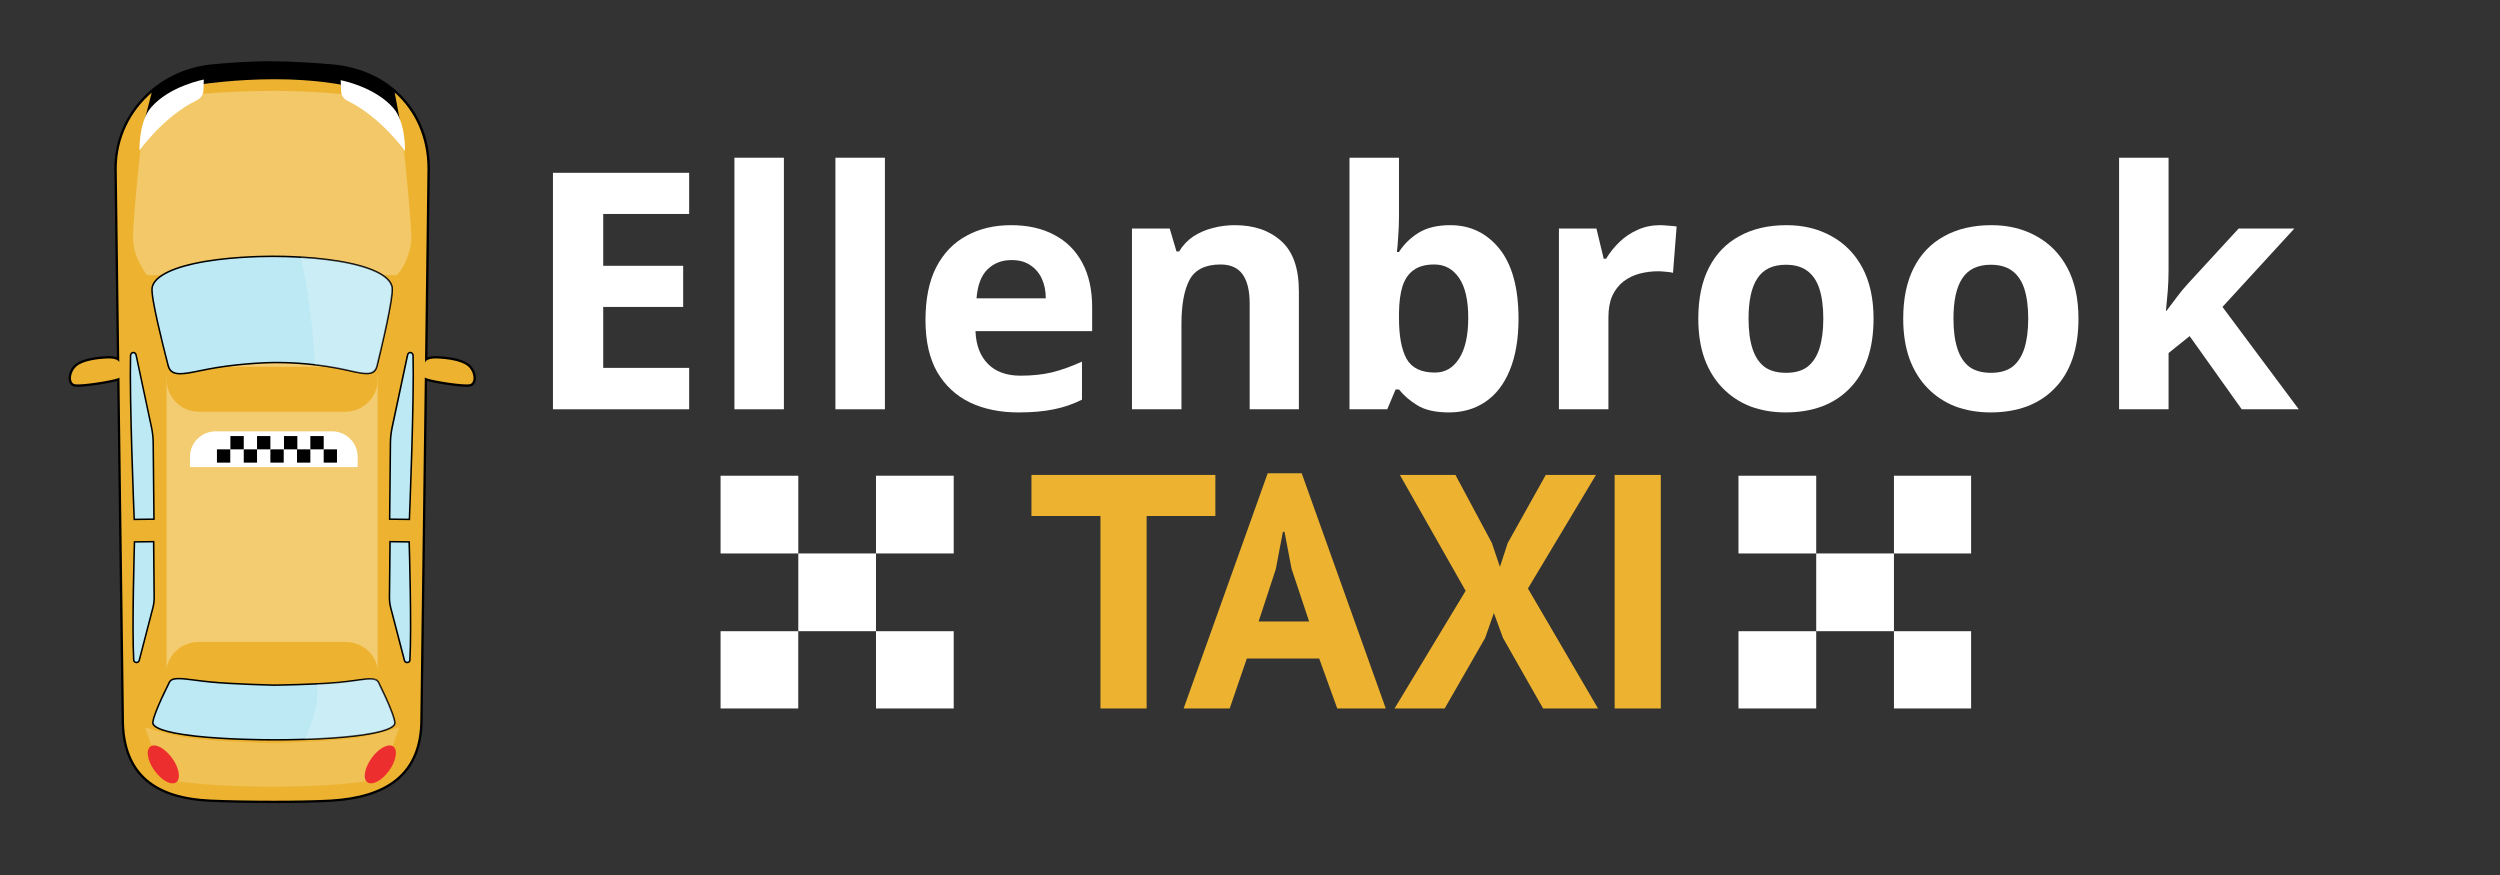
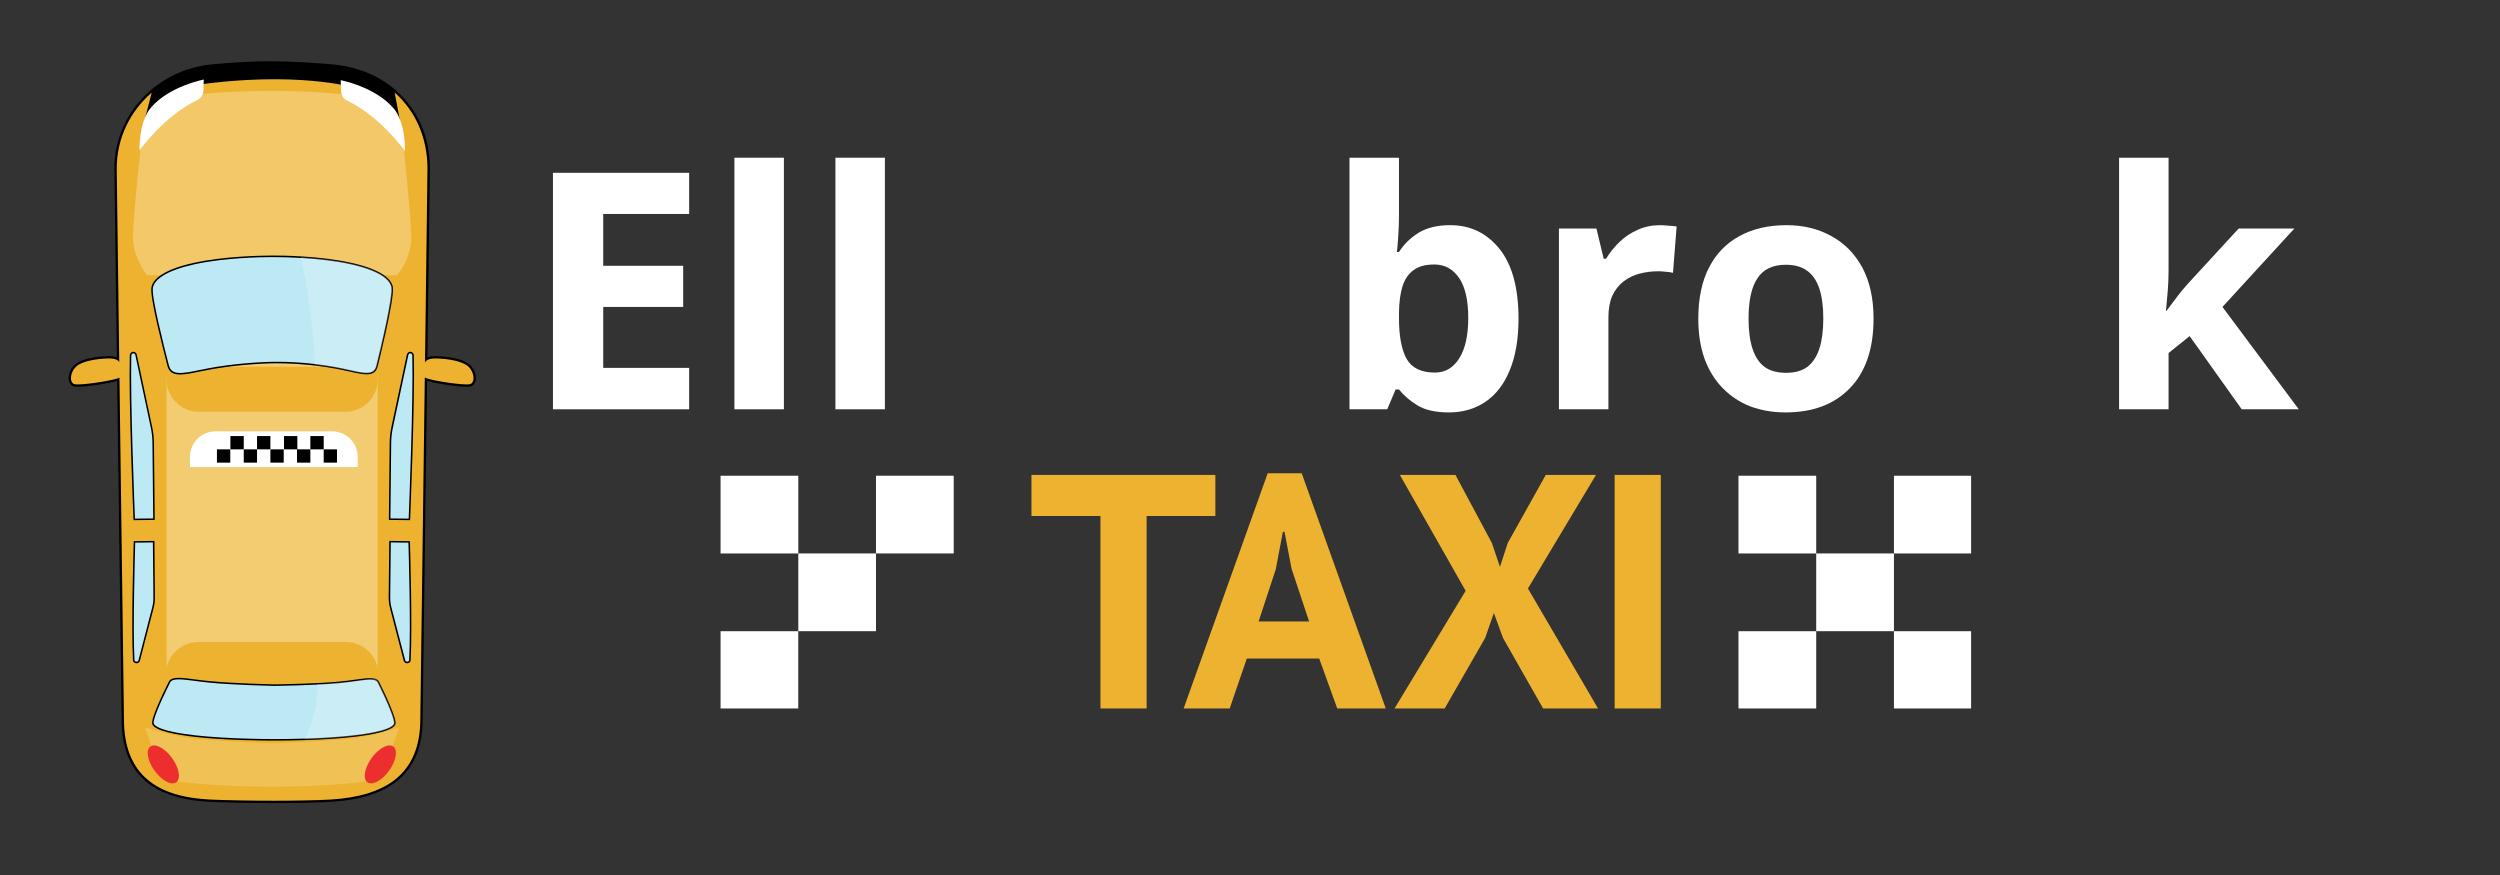
<svg xmlns="http://www.w3.org/2000/svg" width="200" zoomAndPan="magnify" viewBox="0 0 150 52.5" height="70" preserveAspectRatio="xMidYMid meet" version="1.0">
  <rect x="0" y="0" width="150" height="52.5" fill="#333333" stroke="none" />
  <defs>
    <g />
    <clipPath id="6af642dc92">
      <path d="M 4.078 3.645 L 28.594 3.645 L 28.594 48.219 L 4.078 48.219 Z M 4.078 3.645 " clip-rule="nonzero" />
    </clipPath>
    <clipPath id="182ec5b82f">
      <path d="M 4.078 3.645 L 28.594 3.645 L 28.594 48.219 L 4.078 48.219 Z M 4.078 3.645 " clip-rule="nonzero" />
    </clipPath>
    <clipPath id="1f40049bd5">
      <path d="M 113 28.391 L 118.266 28.391 L 118.266 34 L 113 34 Z M 113 28.391 " clip-rule="nonzero" />
    </clipPath>
    <clipPath id="a9b8ab7efd">
      <path d="M 104 37 L 109 37 L 109 42.508 L 104 42.508 Z M 104 37 " clip-rule="nonzero" />
    </clipPath>
    <clipPath id="a55e548c4e">
      <path d="M 104 28.391 L 109 28.391 L 109 34 L 104 34 Z M 104 28.391 " clip-rule="nonzero" />
    </clipPath>
    <clipPath id="aab6fb4352">
      <path d="M 113 37 L 118.266 37 L 118.266 42.508 L 113 42.508 Z M 113 37 " clip-rule="nonzero" />
    </clipPath>
    <clipPath id="0ea3501336">
      <path d="M 61 28.391 L 73 28.391 L 73 42.508 L 61 42.508 Z M 61 28.391 " clip-rule="nonzero" />
    </clipPath>
    <clipPath id="134180a79f">
      <path d="M 70 28.391 L 84 28.391 L 84 42.508 L 70 42.508 Z M 70 28.391 " clip-rule="nonzero" />
    </clipPath>
    <clipPath id="9dc00cecde">
      <path d="M 96 28.391 L 100 28.391 L 100 42.508 L 96 42.508 Z M 96 28.391 " clip-rule="nonzero" />
    </clipPath>
    <clipPath id="e1db08e541">
      <path d="M 83 28.391 L 96 28.391 L 96 42.508 L 83 42.508 Z M 83 28.391 " clip-rule="nonzero" />
    </clipPath>
    <clipPath id="6341573de6">
-       <path d="M 52 37 L 58 37 L 58 42.508 L 52 42.508 Z M 52 37 " clip-rule="nonzero" />
-     </clipPath>
+       </clipPath>
    <clipPath id="311e30f9e4">
      <path d="M 52 28.391 L 58 28.391 L 58 34 L 52 34 Z M 52 28.391 " clip-rule="nonzero" />
    </clipPath>
    <clipPath id="7801200f28">
      <path d="M 43.23 37 L 48 37 L 48 42.508 L 43.23 42.508 Z M 43.23 37 " clip-rule="nonzero" />
    </clipPath>
    <clipPath id="1fc1ae6c20">
      <path d="M 43.23 28.391 L 48 28.391 L 48 34 L 43.23 34 Z M 43.23 28.391 " clip-rule="nonzero" />
    </clipPath>
  </defs>
  <g clip-path="url(#6af642dc92)">
    <path fill="#edb330" d="M 16.453 48.113 C 15.027 48.113 13.551 48.086 12.605 48.039 C 9.078 47.875 7.367 46.273 7.367 43.145 L 7.098 22.762 C 6.66 22.918 5.215 23.137 4.672 23.137 C 4.5 23.137 4.441 23.117 4.41 23.105 C 4.293 23.051 4.219 22.938 4.195 22.785 C 4.152 22.496 4.293 22.145 4.539 21.93 C 5.012 21.508 6.145 21.445 6.48 21.438 L 6.543 21.438 C 6.812 21.438 6.98 21.484 7.082 21.551 L 6.934 10.117 C 6.934 6.914 9.418 4.258 12.711 3.934 C 13.426 3.863 14.828 3.746 16.191 3.746 C 17.426 3.746 18.984 3.848 19.945 3.934 C 23.398 4.246 25.719 6.73 25.719 10.117 L 25.57 21.559 C 25.672 21.492 25.844 21.438 26.125 21.438 L 26.188 21.438 C 26.523 21.445 27.656 21.508 28.133 21.93 C 28.379 22.145 28.52 22.496 28.477 22.785 C 28.453 22.938 28.375 23.051 28.262 23.105 C 28.23 23.117 28.168 23.137 28 23.137 C 28 23.137 27.996 23.137 27.996 23.137 C 27.562 23.137 26.02 22.938 25.555 22.75 L 25.289 43.145 C 25.289 46.223 23.504 47.824 19.836 48.039 C 19.047 48.086 17.848 48.113 16.453 48.113 Z M 16.453 48.113 " fill-opacity="1" fill-rule="nonzero" />
  </g>
  <path fill="#ffffff" d="M 16.328 47.203 C 16.332 47.203 16.336 47.203 16.344 47.203 C 20.148 47.199 22.043 46.867 22.043 46.867 L 23.578 44.715 L 23.957 43.633 C 23.957 43.633 23.18 43.914 21.789 44.199 C 20.449 44.477 16.586 44.586 16.328 44.594 C 16.066 44.586 12.207 44.477 10.863 44.199 C 9.477 43.914 8.695 43.633 8.695 43.633 L 9.078 44.715 L 10.609 46.867 C 10.609 46.867 12.508 47.199 16.312 47.203 C 16.316 47.203 16.324 47.203 16.328 47.203 Z M 16.328 47.203 " fill-opacity="0.18" fill-rule="nonzero" />
  <path fill="#ed2e2f" d="M 10.57 46.938 C 10.863 46.73 10.754 46.082 10.328 45.488 C 9.898 44.895 9.316 44.582 9.027 44.789 C 8.734 44.996 8.844 45.645 9.27 46.238 C 9.699 46.832 10.281 47.145 10.57 46.938 Z M 10.57 46.938 " fill-opacity="1" fill-rule="nonzero" />
  <path fill="#ed2e2f" d="M 23.348 46.238 C 23.773 45.645 23.883 44.996 23.594 44.789 C 23.301 44.582 22.719 44.895 22.293 45.488 C 21.867 46.082 21.754 46.73 22.047 46.938 C 22.34 47.145 22.922 46.832 23.348 46.238 Z M 23.348 46.238 " fill-opacity="1" fill-rule="nonzero" />
  <g clip-path="url(#182ec5b82f)">
    <path fill="#000000" d="M 28.18 21.875 C 27.688 21.441 26.531 21.379 26.191 21.367 C 26.168 21.367 26.145 21.367 26.125 21.367 C 25.91 21.367 25.754 21.398 25.645 21.445 L 25.793 10.117 C 25.793 8.449 25.234 6.969 24.18 5.836 C 23.121 4.699 21.66 4.02 19.949 3.863 C 18.988 3.777 17.43 3.676 16.191 3.676 C 14.828 3.676 13.422 3.793 12.703 3.863 C 9.375 4.191 6.863 6.879 6.863 10.117 L 7.012 21.438 C 6.898 21.395 6.75 21.367 6.543 21.367 C 6.523 21.367 6.504 21.367 6.48 21.367 C 6.137 21.379 4.984 21.441 4.492 21.875 C 4.23 22.105 4.078 22.484 4.125 22.797 C 4.152 22.973 4.242 23.105 4.379 23.168 C 4.441 23.195 4.531 23.207 4.672 23.207 C 5.156 23.207 6.477 23.02 7.031 22.855 L 7.297 43.148 C 7.297 46.316 9.031 47.941 12.602 48.109 C 13.551 48.156 15.023 48.184 16.449 48.184 C 17.848 48.184 19.051 48.156 19.84 48.109 C 23.555 47.891 25.359 46.266 25.359 43.145 L 25.625 22.855 C 25.785 22.906 26.047 22.961 26.477 23.035 C 26.961 23.117 27.613 23.207 28 23.207 C 28.141 23.207 28.23 23.195 28.289 23.168 C 28.43 23.105 28.52 22.973 28.547 22.797 C 28.594 22.484 28.441 22.105 28.18 21.875 Z M 23.625 5.5 C 23.527 5.418 23.43 5.34 23.332 5.262 C 23.43 5.34 23.527 5.418 23.625 5.5 Z M 12.719 4.004 C 12.938 3.98 13.188 3.957 13.457 3.938 C 13.188 3.957 12.938 3.98 12.719 4.004 C 12.562 4.02 12.406 4.039 12.254 4.066 C 12.406 4.039 12.562 4.02 12.719 4.004 Z M 9.457 5.266 C 9.355 5.344 9.254 5.426 9.156 5.508 C 9.254 5.426 9.355 5.344 9.457 5.266 Z M 28.23 23.039 C 28.191 23.059 28.109 23.066 28 23.066 C 27.312 23.066 25.523 22.758 25.492 22.645 C 25.488 22.633 25.488 22.629 25.488 22.621 L 25.219 43.145 C 25.219 46.461 23.129 47.773 19.832 47.973 C 18.98 48.02 17.727 48.043 16.449 48.043 C 15.02 48.043 13.562 48.016 12.609 47.973 C 9.383 47.82 7.438 46.461 7.438 43.145 L 7.168 22.656 C 7.027 22.777 5.336 23.066 4.672 23.066 C 4.562 23.066 4.48 23.059 4.438 23.039 C 4.145 22.906 4.219 22.301 4.586 21.98 C 4.949 21.66 5.789 21.527 6.484 21.508 C 6.504 21.508 6.523 21.508 6.543 21.508 C 6.973 21.508 7.113 21.637 7.156 21.723 L 7.004 10.117 C 7.004 8.254 7.832 6.656 9.102 5.559 L 8.57 7.621 L 12.23 5.039 C 12.23 5.039 14.121 4.754 16.492 4.754 C 18.863 4.754 20.422 5.074 20.422 5.074 L 24.125 7.918 L 23.68 5.551 C 24.922 6.652 25.648 8.25 25.648 10.117 L 25.5 21.762 C 25.52 21.688 25.621 21.508 26.125 21.508 C 26.145 21.508 26.164 21.508 26.188 21.508 C 26.879 21.527 27.719 21.66 28.086 21.98 C 28.453 22.301 28.523 22.906 28.23 23.039 Z M 28.23 23.039 " fill-opacity="1" fill-rule="nonzero" />
  </g>
  <path fill="#ffffff" d="M 21.598 41.09 C 22.184 41.09 22.66 40.566 22.66 39.926 L 22.66 22.484 C 22.66 22.484 20.234 21.535 16.84 21.535 C 13.445 21.535 9.996 22.602 9.996 22.602 L 9.996 39.926 C 9.996 40.566 10.598 41.09 11.18 41.09 Z M 21.598 41.09 " fill-opacity="0.31" fill-rule="nonzero" />
  <path fill="#ffffff" d="M 24.668 14.559 C 24.566 15.27 24.258 16.051 23.805 16.512 L 22.953 16.512 C 22.523 16.23 21.867 15.988 20.996 15.797 C 19.438 15.461 17.492 15.379 16.324 15.379 C 15.152 15.383 13.211 15.473 11.656 15.812 C 10.805 16 10.16 16.238 9.734 16.512 L 8.832 16.512 C 8.832 16.512 7.977 15.504 7.977 14.227 C 7.977 12.949 8.57 7.621 8.57 7.621 L 11.266 5.711 C 11.266 5.711 13.488 5.453 16.422 5.453 C 19.355 5.453 21.43 5.758 21.43 5.758 L 24.125 7.918 C 24.125 7.918 24.77 13.848 24.668 14.559 Z M 24.668 14.559 " fill-opacity="0.27" fill-rule="nonzero" />
  <path fill="#edb330" d="M 20.75 38.52 L 11.902 38.52 C 10.828 38.52 9.957 39.387 9.957 40.457 L 9.957 41.238 L 22.699 41.238 L 22.699 40.457 C 22.699 39.387 21.828 38.52 20.75 38.52 Z M 20.75 38.52 " fill-opacity="1" fill-rule="nonzero" />
  <path fill="#edb330" d="M 11.93 24.703 L 20.723 24.703 C 21.793 24.703 22.66 23.84 22.66 22.777 L 22.66 22.004 L 9.996 22.004 L 9.996 22.777 C 9.996 23.84 10.863 24.703 11.93 24.703 Z M 11.93 24.703 " fill-opacity="1" fill-rule="nonzero" />
  <path fill="#ffffff" d="M 20.84 6.043 C 22.852 7.012 24.301 9.062 24.301 9.062 C 24.301 9.062 24.352 7.359 23.613 6.496 C 22.496 5.195 20.441 4.812 20.441 4.812 L 20.465 5.457 C 20.473 5.715 20.621 5.938 20.84 6.043 Z M 20.84 6.043 " fill-opacity="1" fill-rule="nonzero" />
  <path fill="#ffffff" d="M 11.832 6.004 C 12.051 5.898 12.195 5.676 12.207 5.422 L 12.227 4.773 C 12.227 4.773 10.172 5.156 9.055 6.457 C 8.316 7.32 8.371 9.023 8.371 9.023 C 8.371 9.023 9.816 6.977 11.832 6.004 Z M 11.832 6.004 " fill-opacity="1" fill-rule="nonzero" />
  <path fill="#bde9f4" d="M 9.238 31.152 L 9.191 26.555 C 9.188 26.25 9.156 25.945 9.09 25.648 L 8.164 21.305 C 8.117 21.082 7.836 21.113 7.832 21.344 C 7.762 24.113 8.055 31.164 8.055 31.164 Z M 9.238 31.152 " fill-opacity="1" fill-rule="nonzero" />
  <path fill="#000000" d="M 8.008 31.211 L 8.008 31.164 C 8.004 31.094 7.715 24.082 7.785 21.344 C 7.789 21.191 7.891 21.117 7.984 21.105 C 8.074 21.098 8.184 21.152 8.211 21.293 L 9.137 25.641 C 9.199 25.938 9.234 26.246 9.238 26.555 L 9.285 31.195 Z M 8 21.199 C 8 21.199 7.996 21.199 7.992 21.199 C 7.938 21.207 7.883 21.25 7.879 21.344 C 7.812 23.965 8.074 30.504 8.098 31.117 L 9.191 31.105 L 9.145 26.559 C 9.141 26.254 9.109 25.953 9.047 25.66 L 8.121 21.312 C 8.102 21.23 8.047 21.199 8 21.199 Z M 8 21.199 " fill-opacity="1" fill-rule="nonzero" />
  <path fill="#bde9f4" d="M 9.219 32.5 L 8.07 32.512 C 8.07 32.512 7.91 37.613 8.023 39.613 C 8.035 39.777 8.309 39.797 8.348 39.637 L 9.172 36.48 C 9.227 36.266 9.254 36.043 9.25 35.824 Z M 9.219 32.5 " fill-opacity="1" fill-rule="nonzero" />
  <path fill="#000000" d="M 8.191 39.797 C 8.184 39.797 8.172 39.793 8.164 39.793 C 8.059 39.785 7.984 39.711 7.977 39.617 C 7.863 37.637 8.02 32.562 8.023 32.512 L 8.023 32.469 L 9.266 32.453 L 9.297 35.82 C 9.301 36.047 9.273 36.273 9.215 36.492 L 8.395 39.648 C 8.371 39.738 8.289 39.797 8.191 39.797 Z M 8.113 32.559 C 8.102 33.066 7.965 37.734 8.07 39.613 C 8.074 39.672 8.129 39.695 8.176 39.699 C 8.227 39.707 8.289 39.684 8.305 39.625 L 9.125 36.469 C 9.18 36.258 9.207 36.039 9.203 35.824 L 9.172 32.547 Z M 8.113 32.559 " fill-opacity="1" fill-rule="nonzero" />
  <path fill="#bde9f4" d="M 23.527 17.242 C 23.484 16.977 23.289 16.734 22.953 16.512 C 22.523 16.23 21.867 15.988 20.996 15.797 C 19.438 15.461 17.492 15.379 16.324 15.379 C 15.152 15.383 13.211 15.473 11.656 15.812 C 10.805 16 10.16 16.238 9.734 16.512 C 9.375 16.742 9.172 16.996 9.125 17.266 C 9.031 17.863 9.895 21.172 10.09 21.938 C 10.285 22.707 11.191 22.395 12.551 22.137 C 13.914 21.879 15.551 21.758 16.531 21.754 C 17.477 21.746 18.844 21.832 20.207 22.086 C 21.566 22.336 22.426 22.734 22.617 21.965 C 22.812 21.199 23.625 17.836 23.527 17.242 Z M 23.527 17.242 " fill-opacity="1" fill-rule="nonzero" />
  <path fill="#000000" d="M 10.809 22.469 C 10.41 22.469 10.145 22.34 10.043 21.949 L 10.004 21.789 C 9.754 20.809 8.988 17.828 9.082 17.258 C 9.129 16.973 9.34 16.707 9.707 16.473 C 10.145 16.191 10.797 15.953 11.645 15.77 C 13.461 15.367 15.684 15.336 16.324 15.332 C 16.965 15.328 19.195 15.359 21.004 15.754 C 21.875 15.941 22.539 16.184 22.98 16.473 C 23.328 16.703 23.527 16.957 23.574 17.234 C 23.684 17.906 22.676 21.938 22.664 21.977 C 22.5 22.633 21.887 22.496 20.957 22.289 C 20.727 22.238 20.469 22.18 20.195 22.129 C 18.52 21.816 17.074 21.797 16.531 21.797 C 15.527 21.805 13.914 21.926 12.562 22.18 C 12.375 22.215 12.199 22.254 12.031 22.285 C 11.547 22.387 11.133 22.469 10.809 22.469 Z M 16.355 15.426 C 16.344 15.426 16.336 15.426 16.324 15.426 C 15.688 15.426 13.473 15.461 11.664 15.859 C 10.828 16.043 10.188 16.277 9.758 16.551 C 9.414 16.773 9.215 17.016 9.172 17.273 C 9.086 17.824 9.844 20.793 10.094 21.766 L 10.137 21.926 C 10.293 22.547 10.941 22.414 12.012 22.195 C 12.18 22.16 12.359 22.125 12.543 22.09 C 13.902 21.832 15.523 21.711 16.531 21.707 C 17.074 21.699 18.531 21.727 20.215 22.039 C 20.488 22.09 20.746 22.148 20.977 22.199 C 21.883 22.402 22.43 22.523 22.574 21.953 C 22.855 20.832 23.57 17.797 23.48 17.25 C 23.438 17 23.254 16.766 22.926 16.551 C 22.496 16.27 21.844 16.031 20.984 15.844 C 19.211 15.461 17.035 15.426 16.355 15.426 Z M 16.355 15.426 " fill-opacity="1" fill-rule="nonzero" />
  <path fill="#bde9f4" d="M 20.336 40.945 C 18.961 41.074 16.438 41.109 16.438 41.109 C 16.438 41.109 14 41.051 12.629 40.918 C 11.258 40.785 10.363 40.535 10.168 40.93 C 9.969 41.32 9.082 43.113 9.18 43.422 C 9.273 43.727 10.156 43.992 11.723 44.168 C 13.289 44.344 15.246 44.391 16.426 44.391 C 17.605 44.391 19.562 44.352 21.129 44.176 C 22.699 44.004 23.582 43.742 23.68 43.434 C 23.781 43.129 22.902 41.332 22.711 40.941 C 22.516 40.547 21.707 40.816 20.336 40.945 Z M 20.336 40.945 " fill-opacity="1" fill-rule="nonzero" />
  <path fill="#000000" d="M 16.465 44.438 C 16.449 44.438 16.438 44.438 16.426 44.438 C 15.781 44.438 13.539 44.418 11.719 44.215 C 10.613 44.09 9.266 43.855 9.133 43.438 C 9.039 43.133 9.793 41.566 10.125 40.906 C 10.289 40.582 10.824 40.648 11.715 40.766 C 11.988 40.801 12.297 40.84 12.633 40.871 C 13.988 41.004 16.414 41.062 16.438 41.062 C 16.461 41.062 18.977 41.027 20.328 40.898 C 20.703 40.863 21.035 40.816 21.324 40.777 C 22.117 40.668 22.594 40.602 22.75 40.918 C 23.078 41.578 23.824 43.145 23.727 43.449 C 23.59 43.867 22.242 44.102 21.137 44.223 C 19.348 44.422 17.152 44.438 16.465 44.438 Z M 10.723 40.762 C 10.453 40.762 10.277 40.812 10.207 40.949 C 9.551 42.258 9.164 43.227 9.223 43.406 C 9.266 43.543 9.594 43.883 11.73 44.121 C 13.543 44.324 15.781 44.344 16.426 44.344 C 17.07 44.348 19.309 44.332 21.125 44.129 C 23.262 43.895 23.594 43.555 23.637 43.422 C 23.695 43.238 23.316 42.27 22.668 40.961 C 22.539 40.703 22.086 40.766 21.336 40.871 C 21.047 40.91 20.715 40.957 20.34 40.992 C 18.98 41.121 16.465 41.156 16.438 41.156 C 16.41 41.156 13.98 41.098 12.625 40.965 C 12.285 40.934 11.977 40.891 11.703 40.855 C 11.305 40.805 10.973 40.762 10.723 40.762 Z M 10.723 40.762 " fill-opacity="1" fill-rule="nonzero" />
  <path fill="#bde9f4" d="M 23.426 26.555 L 23.379 31.152 L 24.562 31.164 C 24.562 31.164 24.855 24.113 24.785 21.344 C 24.781 21.113 24.5 21.082 24.453 21.305 L 23.527 25.648 C 23.465 25.945 23.43 26.25 23.426 26.555 Z M 23.426 26.555 " fill-opacity="1" fill-rule="nonzero" />
  <path fill="#000000" d="M 24.609 31.211 L 23.332 31.195 L 23.379 26.555 C 23.383 26.246 23.418 25.938 23.48 25.641 L 24.406 21.293 C 24.438 21.152 24.543 21.098 24.637 21.105 C 24.727 21.117 24.828 21.191 24.832 21.34 C 24.902 24.082 24.613 31.094 24.609 31.164 Z M 23.426 31.105 L 24.52 31.117 C 24.543 30.504 24.805 23.965 24.738 21.344 C 24.738 21.25 24.68 21.207 24.625 21.199 C 24.582 21.195 24.52 21.223 24.5 21.312 L 23.574 25.66 C 23.512 25.953 23.477 26.254 23.473 26.559 Z M 23.426 31.105 " fill-opacity="1" fill-rule="nonzero" />
  <path fill="#bde9f4" d="M 23.402 32.5 L 23.367 35.824 C 23.363 36.043 23.391 36.266 23.449 36.48 L 24.27 39.637 C 24.312 39.797 24.582 39.777 24.594 39.613 C 24.707 37.613 24.551 32.512 24.551 32.512 Z M 23.402 32.5 " fill-opacity="1" fill-rule="nonzero" />
  <path fill="#000000" d="M 24.43 39.797 C 24.328 39.797 24.246 39.738 24.223 39.648 L 23.402 36.492 C 23.344 36.273 23.316 36.047 23.32 35.82 L 23.355 32.453 L 24.594 32.469 L 24.598 32.512 C 24.598 32.562 24.754 37.637 24.641 39.617 C 24.633 39.711 24.559 39.785 24.453 39.793 C 24.445 39.793 24.438 39.797 24.43 39.797 Z M 23.449 32.547 L 23.414 35.824 C 23.41 36.039 23.438 36.258 23.492 36.469 L 24.316 39.625 C 24.332 39.684 24.391 39.707 24.445 39.699 C 24.488 39.695 24.543 39.672 24.547 39.613 C 24.656 37.734 24.52 33.066 24.504 32.559 Z M 23.449 32.547 " fill-opacity="1" fill-rule="nonzero" />
  <path fill="#ffffff" d="M 21.129 44.176 C 22.699 44 23.582 43.738 23.68 43.43 C 23.781 43.121 22.902 41.316 22.711 40.922 C 22.516 40.527 22.031 40.797 20.656 40.926 C 20.254 40.965 19.539 41.027 19.016 41.047 C 19.203 42.441 18.414 44.098 18.281 44.363 C 19.215 44.332 20.234 44.273 21.129 44.176 Z M 21.129 44.176 " fill-opacity="0.22" fill-rule="nonzero" />
  <path fill="#ffffff" d="M 22.621 21.965 C 22.812 21.199 23.625 17.836 23.527 17.242 C 23.43 16.645 22.551 16.137 20.996 15.797 C 20.066 15.598 19.004 15.488 18.051 15.43 C 18.148 15.859 18.758 18.586 18.887 21.887 C 19.316 21.938 19.762 22 20.203 22.086 C 21.566 22.336 22.426 22.73 22.621 21.965 Z M 22.621 21.965 " fill-opacity="0.22" fill-rule="nonzero" />
  <path fill="#ffffff" d="M 19.922 25.879 L 12.938 25.879 C 12.09 25.879 11.398 26.566 11.398 27.41 L 11.398 28.023 L 21.461 28.023 L 21.461 27.41 C 21.461 26.566 20.77 25.879 19.922 25.879 Z M 19.922 25.879 " fill-opacity="1" fill-rule="nonzero" />
  <path fill="#000000" d="M 13.824 26.164 L 14.625 26.164 L 14.625 26.961 L 13.824 26.961 Z M 13.824 26.164 " fill-opacity="1" fill-rule="nonzero" />
  <path fill="#000000" d="M 14.625 26.961 L 15.422 26.961 L 15.422 27.758 L 14.625 27.758 Z M 14.625 26.961 " fill-opacity="1" fill-rule="nonzero" />
  <path fill="#000000" d="M 15.422 26.164 L 16.223 26.164 L 16.223 26.961 L 15.422 26.961 Z M 15.422 26.164 " fill-opacity="1" fill-rule="nonzero" />
  <path fill="#000000" d="M 17.84 26.164 L 17.039 26.164 L 17.039 26.961 L 17.82 26.961 L 17.82 27.758 L 18.621 27.758 L 18.621 26.961 L 17.84 26.961 Z M 17.84 26.164 " fill-opacity="1" fill-rule="nonzero" />
  <path fill="#000000" d="M 16.223 26.961 L 17.023 26.961 L 17.023 27.758 L 16.223 27.758 Z M 16.223 26.961 " fill-opacity="1" fill-rule="nonzero" />
  <path fill="#000000" d="M 18.621 26.164 L 19.422 26.164 L 19.422 26.961 L 18.621 26.961 Z M 18.621 26.164 " fill-opacity="1" fill-rule="nonzero" />
  <path fill="#000000" d="M 19.422 26.961 L 20.219 26.961 L 20.219 27.758 L 19.422 27.758 Z M 19.422 26.961 " fill-opacity="1" fill-rule="nonzero" />
  <path fill="#000000" d="M 13.016 26.961 L 13.816 26.961 L 13.816 27.758 L 13.016 27.758 Z M 13.016 26.961 " fill-opacity="1" fill-rule="nonzero" />
  <g clip-path="url(#1f40049bd5)">
    <path fill="#ffffff" d="M 113.637 28.543 L 118.297 28.543 L 118.297 33.207 L 113.637 33.207 Z M 113.637 28.543 " fill-opacity="1" fill-rule="nonzero" />
  </g>
  <g clip-path="url(#a9b8ab7efd)">
    <path fill="#ffffff" d="M 104.309 37.871 L 108.973 37.871 L 108.973 42.535 L 104.309 42.535 Z M 104.309 37.871 " fill-opacity="1" fill-rule="nonzero" />
  </g>
  <g clip-path="url(#a55e548c4e)">
    <path fill="#ffffff" d="M 104.309 28.543 L 108.973 28.543 L 108.973 33.207 L 104.309 33.207 Z M 104.309 28.543 " fill-opacity="1" fill-rule="nonzero" />
  </g>
  <g clip-path="url(#aab6fb4352)">
    <path fill="#ffffff" d="M 113.637 37.871 L 118.297 37.871 L 118.297 42.531 L 113.637 42.531 Z M 113.637 37.871 " fill-opacity="1" fill-rule="nonzero" />
  </g>
  <path fill="#ffffff" d="M 108.973 33.207 L 113.637 33.207 L 113.637 37.871 L 108.973 37.871 Z M 108.973 33.207 " fill-opacity="1" fill-rule="nonzero" />
  <g clip-path="url(#0ea3501336)">
    <path fill="#edb330" d="M 68.797 42.645 L 68.797 30.961 L 72.922 30.961 L 72.922 28.496 L 61.887 28.496 L 61.887 30.961 L 66.027 30.961 L 66.027 42.645 Z M 68.797 42.645 " fill-opacity="1" fill-rule="nonzero" />
  </g>
  <g clip-path="url(#134180a79f)">
    <path fill="#edb330" d="M 78.102 28.395 L 76.062 28.395 L 70.969 42.645 L 73.734 42.645 L 74.809 39.512 L 79.152 39.512 L 80.285 42.645 L 83.195 42.645 Z M 75.516 37.289 L 76.547 34.152 L 76.973 31.91 L 77.07 31.91 L 77.496 34.133 L 78.547 37.289 Z M 75.516 37.289 " fill-opacity="1" fill-rule="nonzero" />
  </g>
  <g clip-path="url(#9dc00cecde)">
    <path fill="#edb330" d="M 96.879 28.496 L 99.648 28.496 L 99.648 42.645 L 96.879 42.645 Z M 96.879 28.496 " fill-opacity="1" fill-rule="nonzero" />
  </g>
  <g clip-path="url(#e1db08e541)">
    <path fill="#edb330" d="M 86.602 42.645 L 89.109 38.277 L 89.633 36.781 L 90.18 38.277 L 92.664 42.645 L 95.961 42.645 L 91.676 35.309 L 95.758 28.496 L 92.746 28.496 L 90.465 32.578 L 89.996 34.012 L 89.512 32.578 L 87.328 28.496 L 83.992 28.496 L 87.938 35.449 L 83.59 42.645 Z M 86.602 42.645 " fill-opacity="1" fill-rule="nonzero" />
  </g>
  <path fill="#ffffff" d="M 47.898 33.207 L 52.559 33.207 L 52.559 37.871 L 47.898 37.871 Z M 47.898 33.207 " fill-opacity="1" fill-rule="nonzero" />
  <g clip-path="url(#6341573de6)">
    <path fill="#ffffff" d="M 52.559 37.871 L 57.223 37.871 L 57.223 42.535 L 52.559 42.535 Z M 52.559 37.871 " fill-opacity="1" fill-rule="nonzero" />
  </g>
  <g clip-path="url(#311e30f9e4)">
    <path fill="#ffffff" d="M 52.559 28.543 L 57.223 28.543 L 57.223 33.207 L 52.559 33.207 Z M 52.559 28.543 " fill-opacity="1" fill-rule="nonzero" />
  </g>
  <g clip-path="url(#7801200f28)">
    <path fill="#ffffff" d="M 43.234 37.871 L 47.895 37.871 L 47.895 42.531 L 43.234 42.531 Z M 43.234 37.871 " fill-opacity="1" fill-rule="nonzero" />
  </g>
  <g clip-path="url(#1fc1ae6c20)">
    <path fill="#ffffff" d="M 43.234 28.543 L 47.898 28.543 L 47.898 33.207 L 43.234 33.207 Z M 43.234 28.543 " fill-opacity="1" fill-rule="nonzero" />
  </g>
  <g fill="#ffffff" fill-opacity="1">
    <g transform="translate(31.396, 24.557)">
      <g>
        <path d="M 9.953 0 L 1.781 0 L 1.781 -14.188 L 9.953 -14.188 L 9.953 -11.719 L 4.797 -11.719 L 4.797 -8.609 L 9.594 -8.609 L 9.594 -6.141 L 4.797 -6.141 L 4.797 -2.484 L 9.953 -2.484 Z M 9.953 0 " />
      </g>
    </g>
  </g>
  <g fill="#ffffff" fill-opacity="1">
    <g transform="translate(42.518, 24.557)">
      <g>
        <path d="M 4.516 0 L 1.547 0 L 1.547 -15.094 L 4.516 -15.094 Z M 4.516 0 " />
      </g>
    </g>
  </g>
  <g fill="#ffffff" fill-opacity="1">
    <g transform="translate(48.578, 24.557)">
      <g>
        <path d="M 4.516 0 L 1.547 0 L 1.547 -15.094 L 4.516 -15.094 Z M 4.516 0 " />
      </g>
    </g>
  </g>
  <g fill="#ffffff" fill-opacity="1">
    <g transform="translate(54.638, 24.557)">
      <g>
-         <path d="M 6.031 -11.047 C 7.031 -11.047 7.891 -10.852 8.609 -10.469 C 9.336 -10.094 9.898 -9.535 10.297 -8.797 C 10.691 -8.066 10.891 -7.176 10.891 -6.125 L 10.891 -4.688 L 3.891 -4.688 C 3.922 -3.852 4.172 -3.195 4.641 -2.719 C 5.109 -2.25 5.758 -2.016 6.594 -2.016 C 7.289 -2.016 7.926 -2.082 8.5 -2.219 C 9.07 -2.363 9.664 -2.578 10.281 -2.859 L 10.281 -0.578 C 9.738 -0.305 9.176 -0.113 8.594 0 C 8.008 0.125 7.301 0.188 6.469 0.188 C 5.375 0.188 4.406 -0.008 3.562 -0.406 C 2.727 -0.812 2.07 -1.422 1.594 -2.234 C 1.125 -3.055 0.891 -4.094 0.891 -5.344 C 0.891 -6.613 1.102 -7.672 1.531 -8.516 C 1.969 -9.359 2.57 -9.988 3.344 -10.406 C 4.113 -10.832 5.008 -11.047 6.031 -11.047 Z M 6.047 -8.953 C 5.473 -8.953 4.992 -8.766 4.609 -8.391 C 4.234 -8.023 4.016 -7.445 3.953 -6.656 L 8.109 -6.656 C 8.109 -7.094 8.031 -7.484 7.875 -7.828 C 7.719 -8.172 7.488 -8.441 7.188 -8.641 C 6.895 -8.848 6.516 -8.953 6.047 -8.953 Z M 6.047 -8.953 " />
-       </g>
+         </g>
    </g>
  </g>
  <g fill="#ffffff" fill-opacity="1">
    <g transform="translate(66.371, 24.557)">
      <g>
-         <path d="M 7.719 -11.047 C 8.875 -11.047 9.801 -10.727 10.5 -10.094 C 11.207 -9.469 11.562 -8.461 11.562 -7.078 L 11.562 0 L 8.609 0 L 8.609 -6.344 C 8.609 -7.113 8.469 -7.695 8.188 -8.094 C 7.906 -8.488 7.461 -8.688 6.859 -8.688 C 5.953 -8.688 5.332 -8.379 5 -7.766 C 4.676 -7.148 4.516 -6.266 4.516 -5.109 L 4.516 0 L 1.547 0 L 1.547 -10.844 L 3.812 -10.844 L 4.219 -9.469 L 4.375 -9.469 C 4.602 -9.844 4.891 -10.145 5.234 -10.375 C 5.586 -10.602 5.973 -10.77 6.391 -10.875 C 6.816 -10.988 7.258 -11.047 7.719 -11.047 Z M 7.719 -11.047 " />
-       </g>
+         </g>
    </g>
  </g>
  <g fill="#ffffff" fill-opacity="1">
    <g transform="translate(79.423, 24.557)">
      <g>
        <path d="M 4.516 -15.094 L 4.516 -11.594 C 4.516 -11.176 4.5 -10.766 4.469 -10.359 C 4.445 -9.961 4.422 -9.656 4.391 -9.438 L 4.516 -9.438 C 4.797 -9.883 5.18 -10.266 5.672 -10.578 C 6.172 -10.891 6.812 -11.047 7.594 -11.047 C 8.801 -11.047 9.785 -10.57 10.547 -9.625 C 11.305 -8.676 11.688 -7.281 11.688 -5.438 C 11.688 -4.207 11.508 -3.172 11.156 -2.328 C 10.812 -1.492 10.32 -0.863 9.688 -0.438 C 9.062 -0.02 8.336 0.188 7.516 0.188 C 6.711 0.188 6.082 0.047 5.625 -0.234 C 5.164 -0.516 4.797 -0.832 4.516 -1.188 L 4.312 -1.188 L 3.812 0 L 1.547 0 L 1.547 -15.094 Z M 6.641 -8.688 C 6.117 -8.688 5.707 -8.578 5.406 -8.359 C 5.102 -8.148 4.879 -7.832 4.734 -7.406 C 4.598 -6.977 4.523 -6.438 4.516 -5.781 L 4.516 -5.469 C 4.516 -4.406 4.664 -3.594 4.969 -3.031 C 5.281 -2.477 5.848 -2.203 6.672 -2.203 C 7.285 -2.203 7.77 -2.484 8.125 -3.047 C 8.488 -3.609 8.672 -4.422 8.672 -5.484 C 8.672 -6.547 8.488 -7.344 8.125 -7.875 C 7.758 -8.414 7.266 -8.688 6.641 -8.688 Z M 6.641 -8.688 " />
      </g>
    </g>
  </g>
  <g fill="#ffffff" fill-opacity="1">
    <g transform="translate(91.989, 24.557)">
      <g>
        <path d="M 7.609 -11.047 C 7.754 -11.047 7.926 -11.035 8.125 -11.016 C 8.32 -11.004 8.484 -10.988 8.609 -10.969 L 8.391 -8.188 C 8.285 -8.219 8.145 -8.238 7.969 -8.25 C 7.789 -8.27 7.641 -8.281 7.516 -8.281 C 7.129 -8.281 6.754 -8.234 6.391 -8.141 C 6.035 -8.047 5.711 -7.891 5.422 -7.672 C 5.141 -7.453 4.914 -7.164 4.75 -6.812 C 4.594 -6.457 4.516 -6.023 4.516 -5.516 L 4.516 0 L 1.547 0 L 1.547 -10.844 L 3.797 -10.844 L 4.234 -9.031 L 4.375 -9.031 C 4.594 -9.395 4.859 -9.727 5.172 -10.031 C 5.492 -10.344 5.859 -10.586 6.266 -10.766 C 6.68 -10.953 7.129 -11.047 7.609 -11.047 Z M 7.609 -11.047 " />
      </g>
    </g>
  </g>
  <g fill="#ffffff" fill-opacity="1">
    <g transform="translate(101.007, 24.557)">
      <g>
        <path d="M 11.406 -5.438 C 11.406 -4.531 11.285 -3.727 11.047 -3.031 C 10.805 -2.332 10.453 -1.742 9.984 -1.266 C 9.523 -0.785 8.969 -0.422 8.312 -0.172 C 7.664 0.066 6.938 0.188 6.125 0.188 C 5.363 0.188 4.66 0.066 4.016 -0.172 C 3.379 -0.422 2.828 -0.785 2.359 -1.266 C 1.891 -1.742 1.523 -2.332 1.266 -3.031 C 1.016 -3.727 0.891 -4.531 0.891 -5.438 C 0.891 -6.645 1.102 -7.664 1.531 -8.5 C 1.957 -9.332 2.566 -9.961 3.359 -10.391 C 4.148 -10.828 5.094 -11.047 6.188 -11.047 C 7.195 -11.047 8.094 -10.828 8.875 -10.391 C 9.664 -9.961 10.285 -9.332 10.734 -8.5 C 11.18 -7.664 11.406 -6.645 11.406 -5.438 Z M 3.906 -5.438 C 3.906 -4.727 3.984 -4.129 4.141 -3.641 C 4.297 -3.16 4.535 -2.797 4.859 -2.547 C 5.191 -2.305 5.625 -2.188 6.156 -2.188 C 6.688 -2.188 7.113 -2.305 7.438 -2.547 C 7.758 -2.797 8 -3.16 8.156 -3.641 C 8.312 -4.129 8.391 -4.727 8.391 -5.438 C 8.391 -6.156 8.312 -6.754 8.156 -7.234 C 8 -7.711 7.754 -8.07 7.422 -8.312 C 7.098 -8.551 6.672 -8.672 6.141 -8.672 C 5.359 -8.672 4.789 -8.398 4.438 -7.859 C 4.082 -7.328 3.906 -6.52 3.906 -5.438 Z M 3.906 -5.438 " />
      </g>
    </g>
  </g>
  <g fill="#ffffff" fill-opacity="1">
    <g transform="translate(113.302, 24.557)">
      <g>
-         <path d="M 11.406 -5.438 C 11.406 -4.531 11.285 -3.727 11.047 -3.031 C 10.805 -2.332 10.453 -1.742 9.984 -1.266 C 9.523 -0.785 8.969 -0.422 8.312 -0.172 C 7.664 0.066 6.938 0.188 6.125 0.188 C 5.363 0.188 4.66 0.066 4.016 -0.172 C 3.379 -0.422 2.828 -0.785 2.359 -1.266 C 1.891 -1.742 1.523 -2.332 1.266 -3.031 C 1.016 -3.727 0.891 -4.531 0.891 -5.438 C 0.891 -6.645 1.102 -7.664 1.531 -8.5 C 1.957 -9.332 2.566 -9.961 3.359 -10.391 C 4.148 -10.828 5.094 -11.047 6.188 -11.047 C 7.195 -11.047 8.094 -10.828 8.875 -10.391 C 9.664 -9.961 10.285 -9.332 10.734 -8.5 C 11.18 -7.664 11.406 -6.645 11.406 -5.438 Z M 3.906 -5.438 C 3.906 -4.727 3.984 -4.129 4.141 -3.641 C 4.297 -3.16 4.535 -2.797 4.859 -2.547 C 5.191 -2.305 5.625 -2.188 6.156 -2.188 C 6.688 -2.188 7.113 -2.305 7.438 -2.547 C 7.758 -2.797 8 -3.16 8.156 -3.641 C 8.312 -4.129 8.391 -4.727 8.391 -5.438 C 8.391 -6.156 8.312 -6.754 8.156 -7.234 C 8 -7.711 7.754 -8.07 7.422 -8.312 C 7.098 -8.551 6.672 -8.672 6.141 -8.672 C 5.359 -8.672 4.789 -8.398 4.438 -7.859 C 4.082 -7.328 3.906 -6.52 3.906 -5.438 Z M 3.906 -5.438 " />
-       </g>
+         </g>
    </g>
  </g>
  <g fill="#ffffff" fill-opacity="1">
    <g transform="translate(125.598, 24.557)">
      <g>
        <path d="M 4.516 -15.094 L 4.516 -8.344 C 4.516 -7.938 4.5 -7.531 4.469 -7.125 C 4.438 -6.719 4.398 -6.312 4.359 -5.906 L 4.391 -5.906 C 4.598 -6.188 4.805 -6.461 5.016 -6.734 C 5.223 -7.016 5.445 -7.285 5.688 -7.547 L 8.719 -10.844 L 12.062 -10.844 L 7.75 -6.141 L 12.328 0 L 8.906 0 L 5.781 -4.391 L 4.516 -3.375 L 4.516 0 L 1.547 0 L 1.547 -15.094 Z M 4.516 -15.094 " />
      </g>
    </g>
  </g>
</svg>